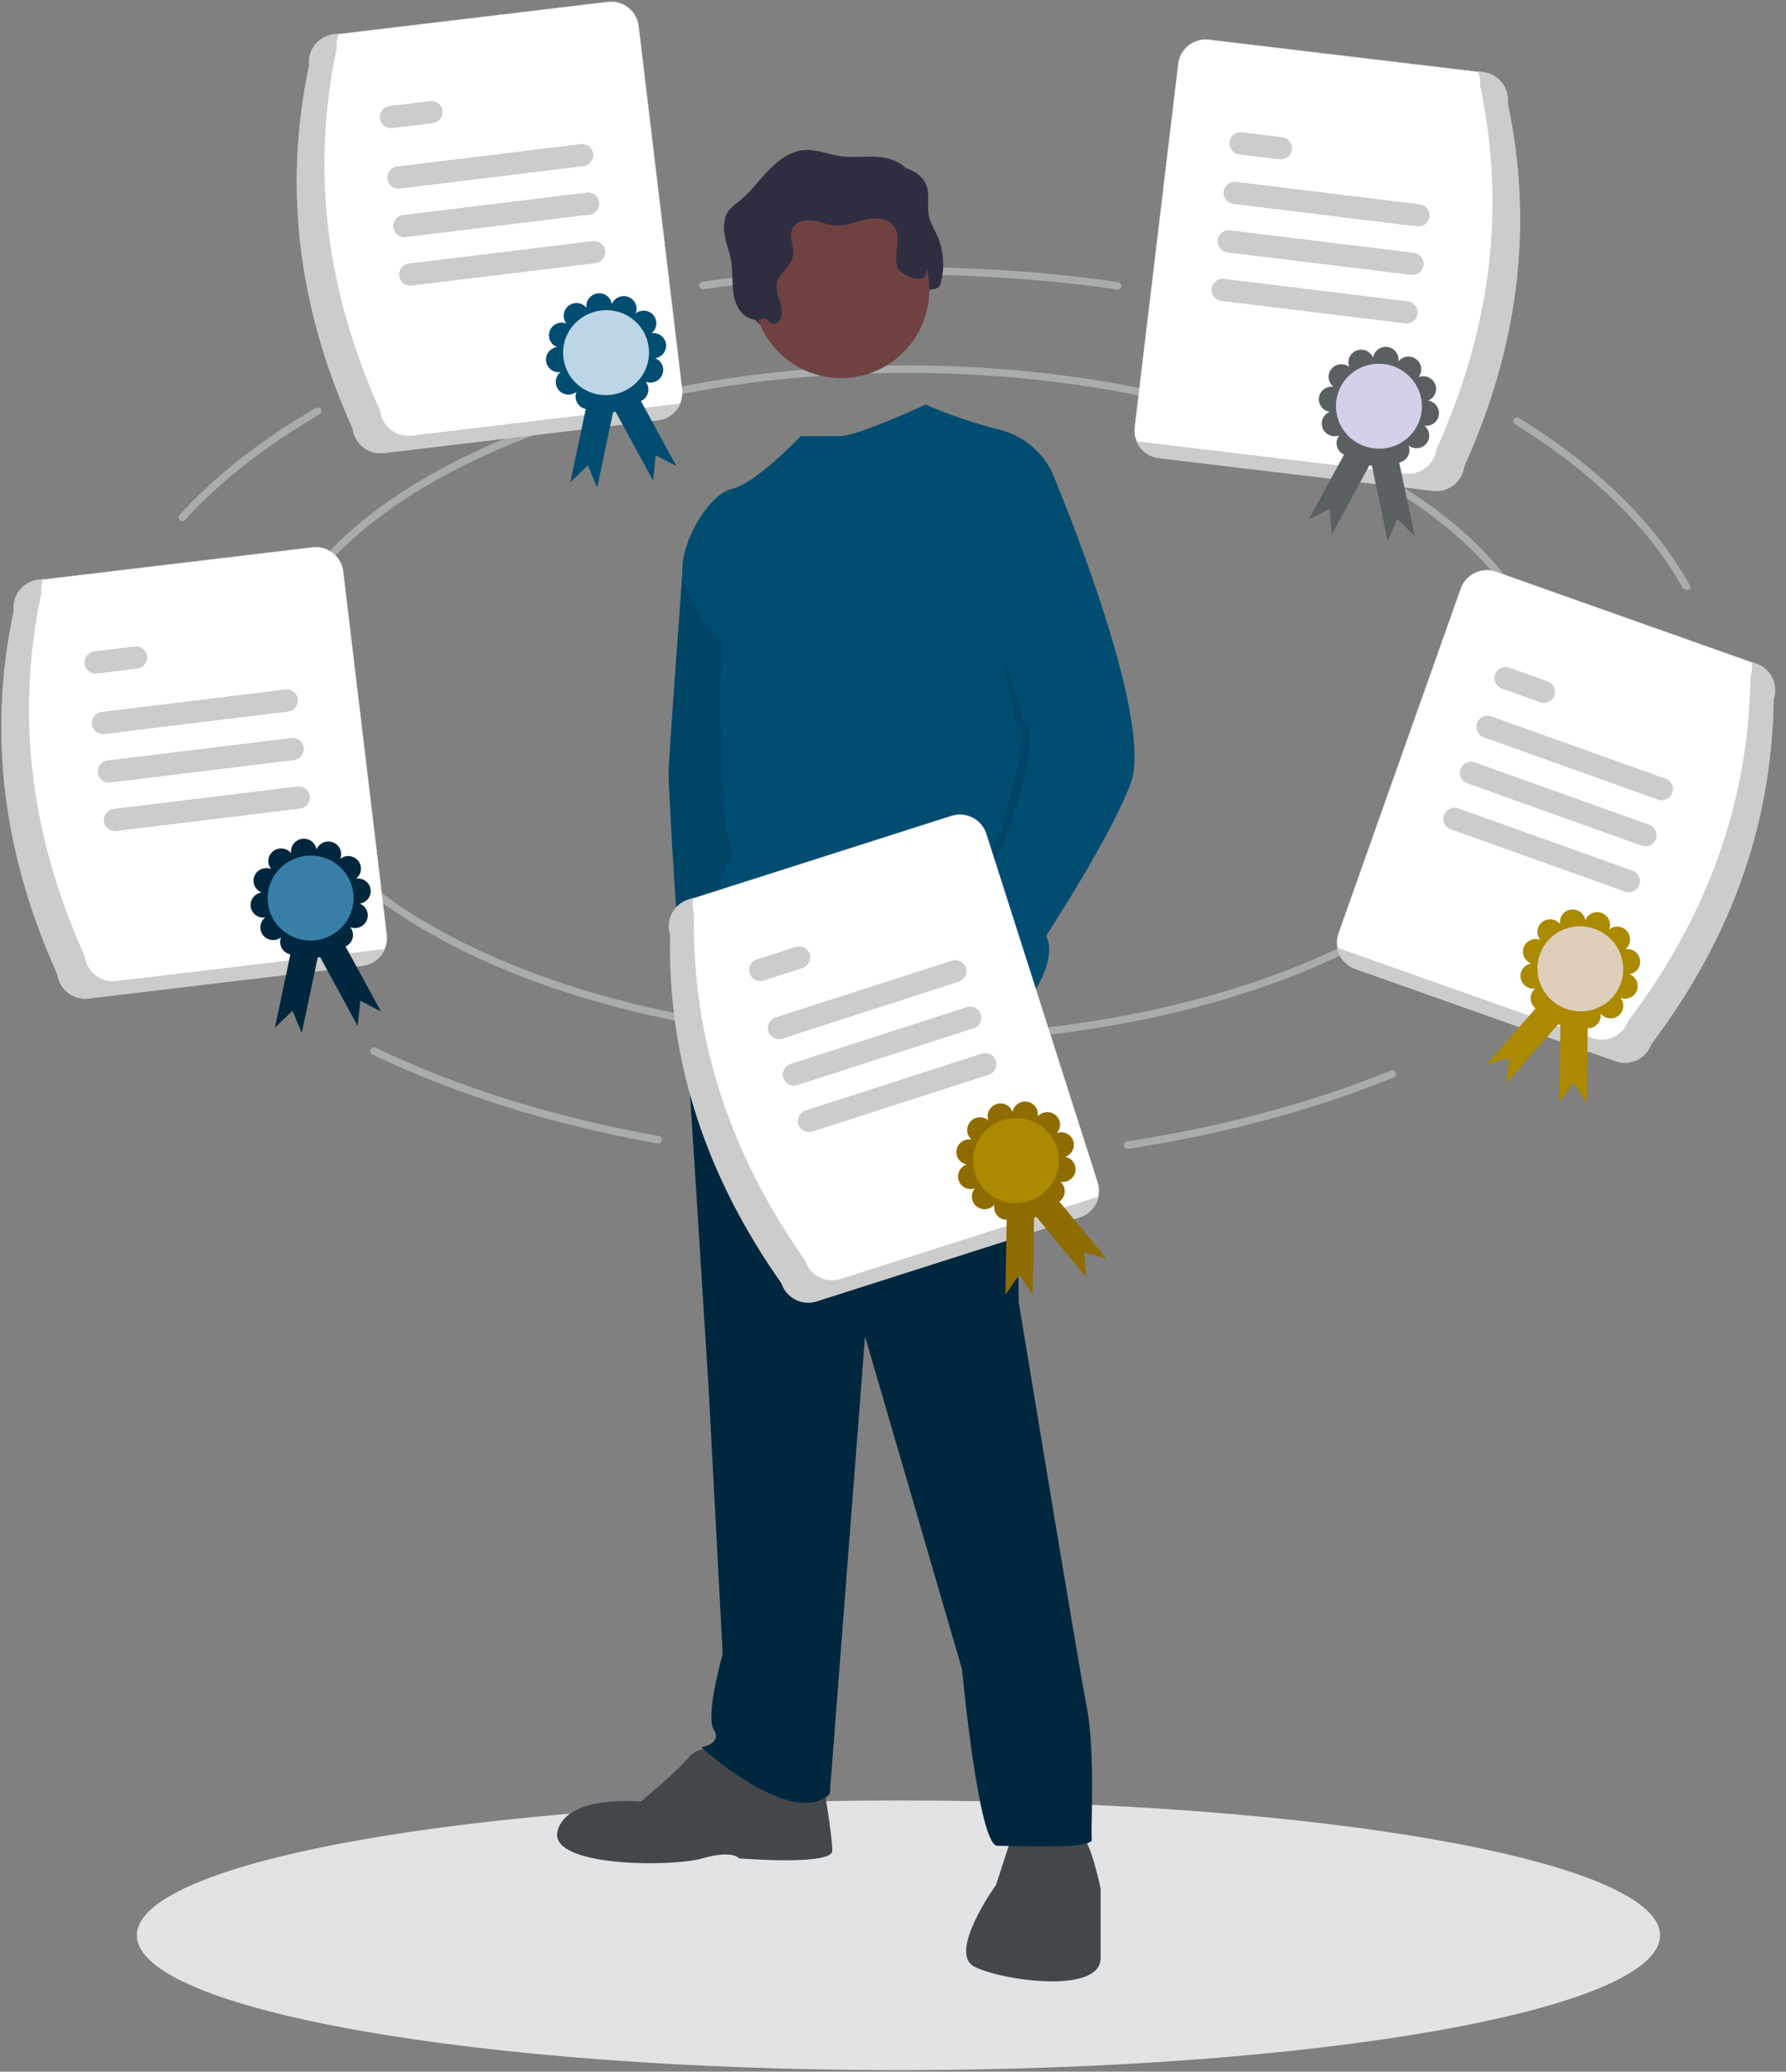
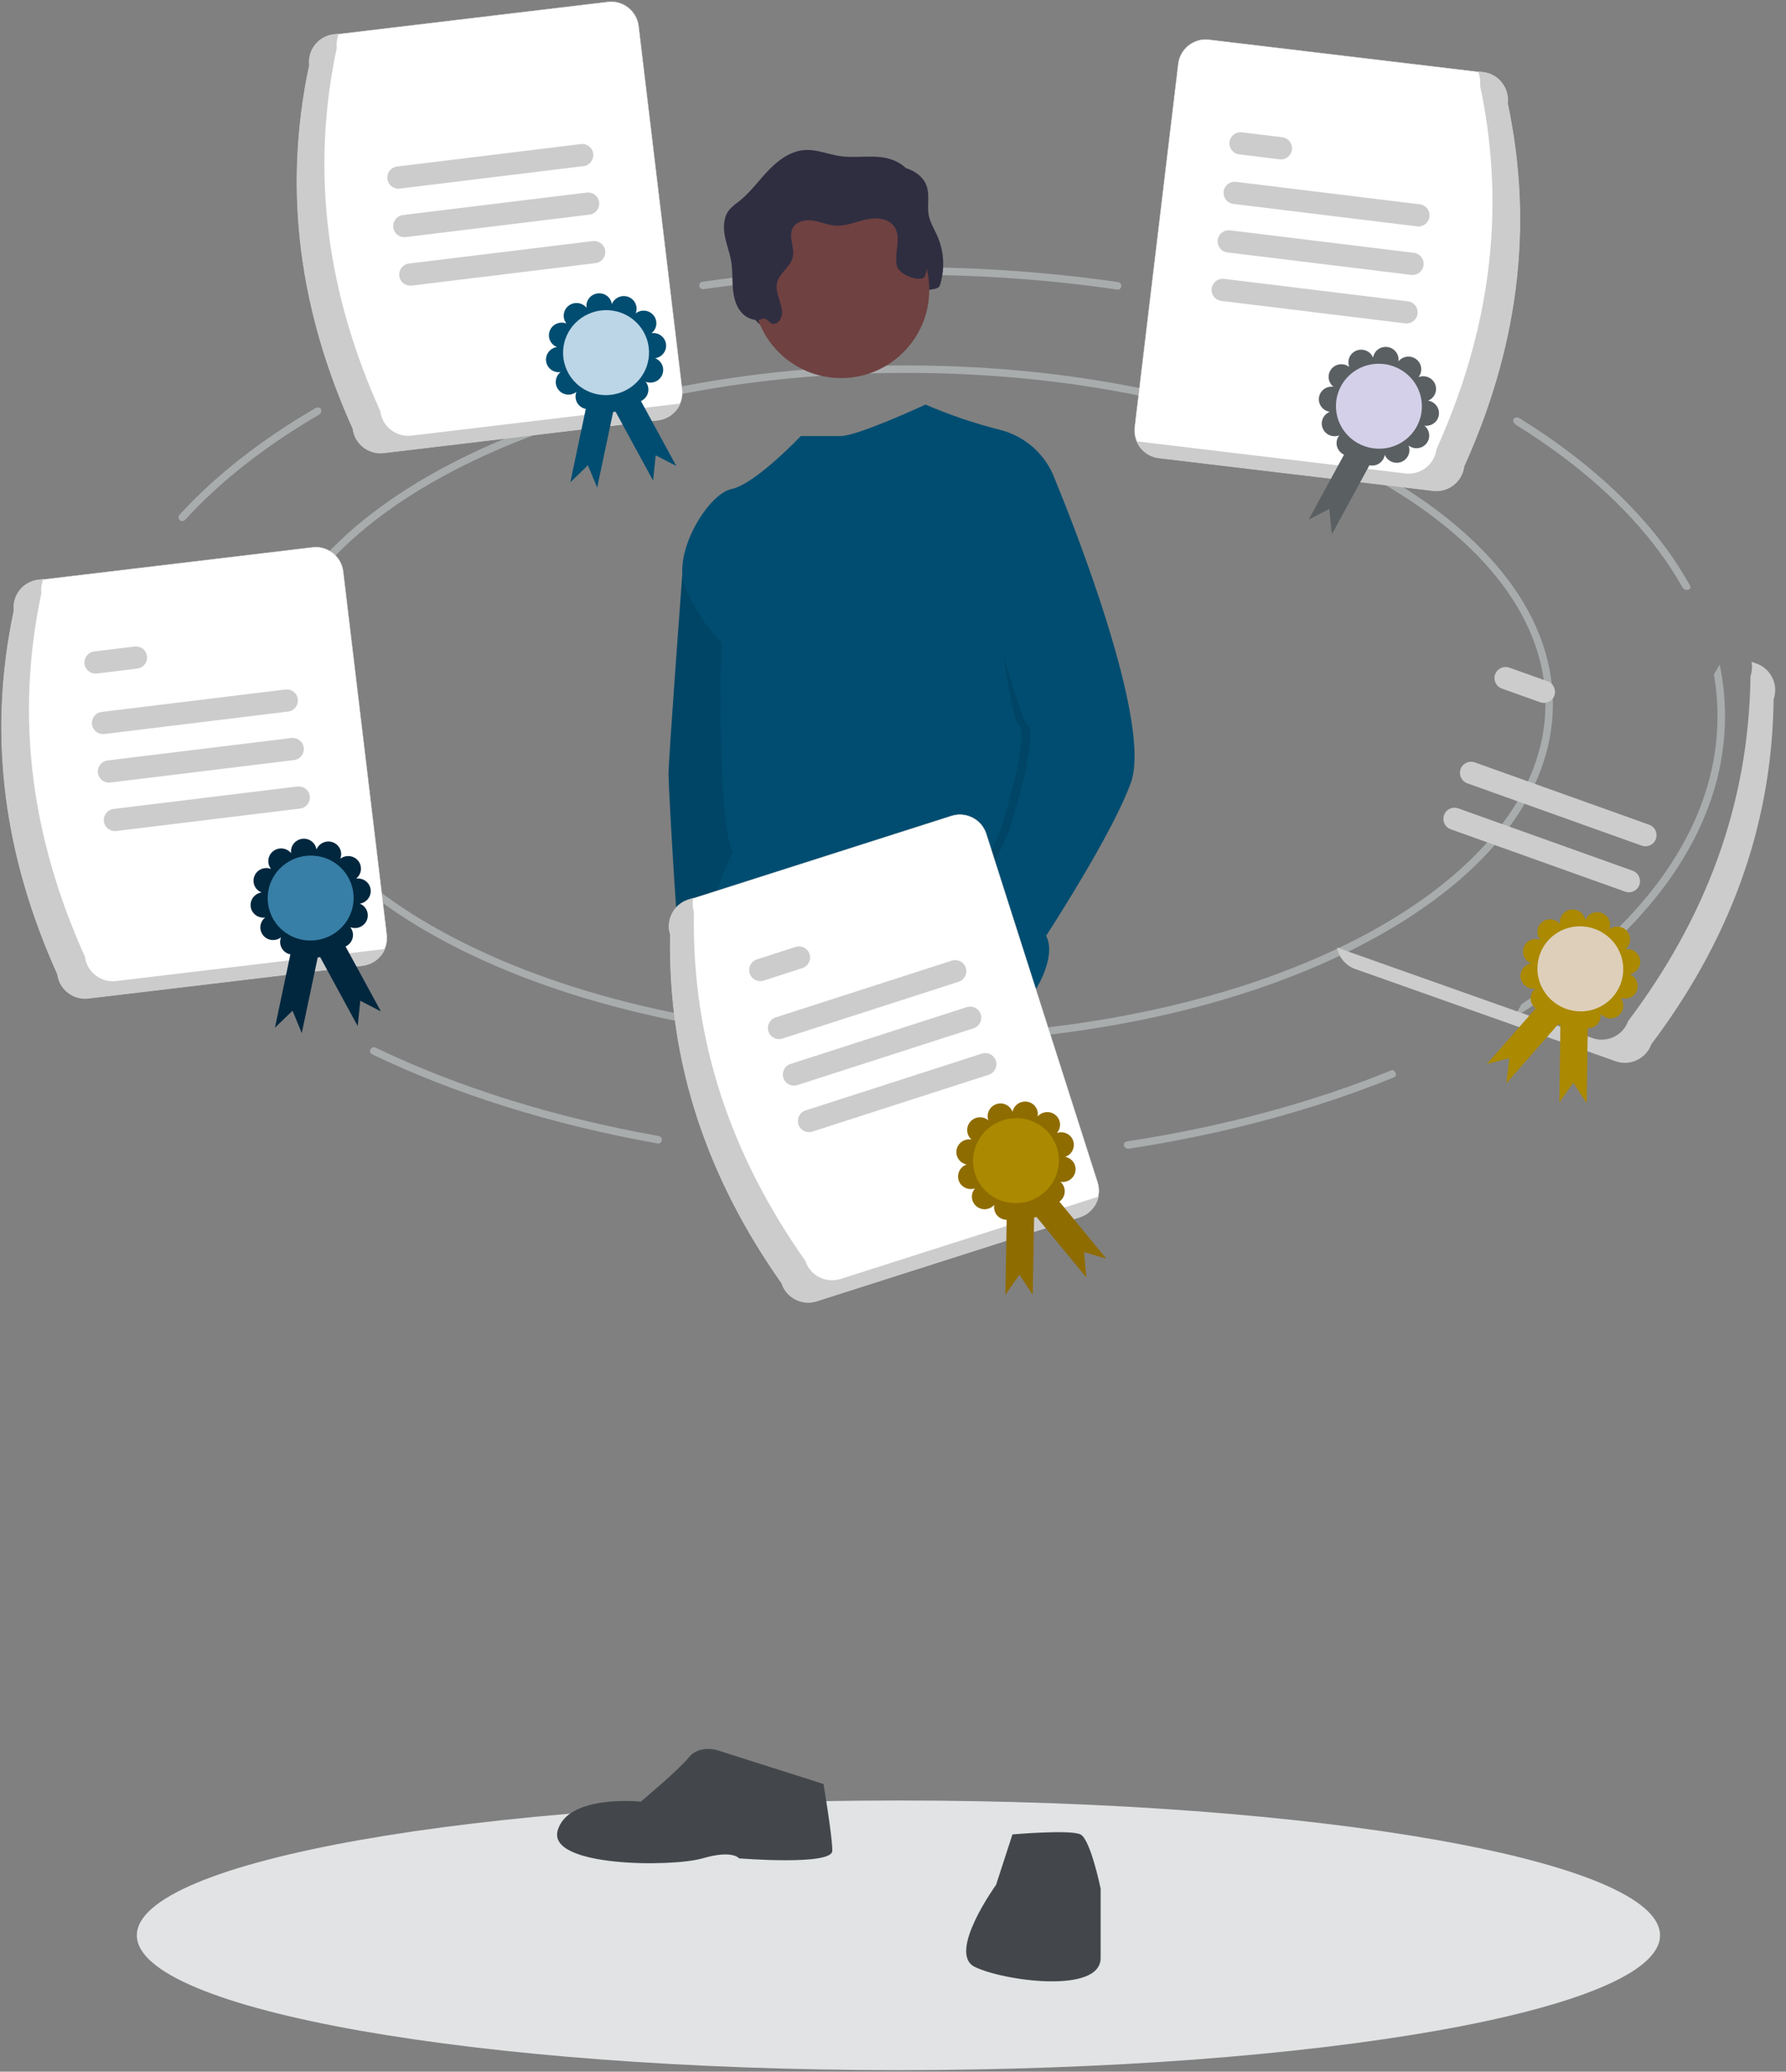
<svg xmlns="http://www.w3.org/2000/svg" width="276" height="320" viewBox="0 0 276 320" fill="none">
  <rect x="0" y="0" width="276" height="320" fill="#808080" stroke="none" />
  <g clip-path="url(#clip0_9256_1582)">
    <path fill-rule="evenodd" clip-rule="evenodd" d="M70.115 72.689C52.211 82.018 41.333 94.804 41.333 108.773C41.333 122.741 52.211 135.528 70.115 144.856C87.991 154.171 112.727 159.949 140.08 159.949C167.434 159.949 192.169 154.171 210.046 144.856C227.95 135.528 238.827 122.741 238.827 108.773C238.827 94.804 227.95 82.018 210.046 72.689C192.169 63.375 167.434 57.597 140.08 57.597C112.727 57.597 87.991 63.375 70.115 72.689ZM69.585 71.671C87.656 62.256 112.58 56.449 140.08 56.449C167.58 56.449 192.505 62.256 210.576 71.671C228.619 81.072 239.975 94.16 239.975 108.773C239.975 123.385 228.619 136.473 210.576 145.874C192.505 155.29 167.58 161.096 140.08 161.096C112.58 161.096 87.656 155.29 69.585 145.874C51.542 136.473 40.185 123.385 40.185 108.773C40.185 94.16 51.542 81.072 69.585 71.671Z" fill="#A9ACAD" />
    <path fill-rule="evenodd" clip-rule="evenodd" d="M102.26 176.214C102.192 176.494 101.919 176.676 101.637 176.624C85.193 173.699 70.231 168.969 57.526 162.865C57.237 162.726 57.115 162.377 57.253 162.091C57.395 161.802 57.738 161.681 58.027 161.818C70.645 167.882 85.505 172.577 101.829 175.482C101.98 175.508 102.112 175.596 102.196 175.723C102.279 175.85 102.308 176.006 102.273 176.152C102.27 176.172 102.263 176.195 102.26 176.214ZM173.694 176.946C173.658 176.806 173.684 176.657 173.764 176.536C173.845 176.416 173.973 176.335 174.118 176.312C189.071 174.031 202.899 170.264 215.039 165.319C215.193 165.253 215.373 165.309 215.466 165.449C215.52 165.527 215.585 165.621 215.646 165.715C215.726 165.829 215.748 165.976 215.707 166.109C215.665 166.242 215.569 166.35 215.437 166.405C203.262 171.357 189.405 175.137 174.423 177.437C174.092 177.486 173.774 177.272 173.694 176.946ZM260.88 91.099C260.524 91.18 260.151 91.014 259.975 90.692C255.853 83.356 249.525 76.543 241.421 70.488C239.166 68.803 236.773 67.176 234.254 65.615C234.254 65.615 233.615 65.156 233.933 64.701C234.232 64.265 234.848 64.619 234.848 64.619C237.405 66.204 239.831 67.853 242.115 69.561C250.495 75.821 256.997 82.884 261.186 90.497C261.247 90.607 261.253 90.744 261.198 90.861C261.147 90.978 261.041 91.063 260.916 91.092C260.906 91.095 260.893 91.095 260.88 91.099ZM172.669 44.728C162.4 43.235 151.61 42.438 140.482 42.438C129.506 42.438 118.858 43.212 108.71 44.666C108.334 44.721 108.077 44.396 108.058 44.126C108.039 43.876 108.177 43.576 108.585 43.518C118.774 42.057 129.464 41.279 140.482 41.279C151.642 41.279 162.467 42.076 172.772 43.573C173.116 43.625 173.305 43.941 173.279 44.194C173.25 44.487 173.038 44.783 172.669 44.728ZM265.753 102.655C266.3 105.27 266.579 107.932 266.579 110.629C266.579 125.978 257.514 140.189 242.115 151.697C239.554 153.61 236.818 155.451 233.917 157.208L235.163 155.074C237.351 153.684 239.439 152.25 241.421 150.769C256.486 139.509 265.419 125.643 265.419 110.629C265.419 108.452 265.23 106.302 264.864 104.177L265.753 102.655ZM49.377 64.008C41.089 68.832 34.064 74.318 28.597 80.304C28.381 80.541 28.012 80.558 27.778 80.343C27.54 80.125 27.524 79.757 27.739 79.523C33.277 73.462 40.392 67.905 48.789 63.019C48.956 62.921 49.377 62.879 49.595 63.175C49.769 63.415 49.579 63.89 49.377 64.008Z" fill="#A9ACAD" />
    <path d="M138.841 319.762C203.841 319.762 256.532 310.44 256.532 298.939C256.532 287.437 203.841 278.113 138.841 278.113C73.842 278.113 21.148 287.437 21.148 298.939C21.148 310.44 73.842 319.762 138.841 319.762Z" fill="#E1E3E4" />
    <path d="M121.567 51.317C122.033 51.531 122.597 51.211 122.873 50.777C123.923 49.121 121.989 46.986 122.409 45.07C122.743 43.535 124.487 42.624 124.844 41.093C125.189 39.607 124.123 37.931 124.844 36.586C125.41 35.533 126.822 35.255 128.002 35.44C129.182 35.623 130.305 36.143 131.499 36.217C133.087 36.312 134.604 35.612 136.157 35.266C137.713 34.918 139.61 35.055 140.524 36.358C141.699 38.035 140.508 40.368 140.916 42.373C141.24 43.964 142.574 45.284 142.602 46.907C142.613 47.486 141.094 47.02 141.175 47.593C141.257 48.164 140.54 47.66 141.113 47.593C141.347 47.535 141.556 47.405 141.711 47.22C141.866 47.037 141.959 46.807 141.975 46.566C142.043 46.09 142.938 45.931 142.928 45.45C142.903 44.321 144.941 45.082 145.277 44.006C146.047 41.497 145.89 38.793 144.83 36.391C144.373 35.364 143.752 34.394 143.531 33.293C143.232 31.797 143.703 30.193 143.209 28.75C142.544 26.807 140.343 25.815 138.298 25.615C136.255 25.413 134.177 25.773 132.146 25.476C130.326 25.212 128.563 24.421 126.727 24.537C124.522 24.674 122.604 26.093 121.078 27.688C119.55 29.284 118.254 31.118 116.519 32.484C115.988 32.848 115.499 33.27 115.058 33.74C114.175 34.819 114.084 36.354 114.333 37.724C114.578 39.095 115.112 40.405 115.339 41.778C115.55 43.071 115.485 44.391 115.575 45.696C115.668 47.004 115.937 48.349 116.726 49.395C117.039 49.824 117.447 50.174 117.917 50.42C118.388 50.666 118.91 50.8 119.441 50.814C119.807 50.823 120.118 50.492 120.489 50.58C120.953 50.687 121.155 51.127 121.567 51.317Z" fill="#2F2E41" />
    <path d="M105.838 146.239L107.201 154.614L109.926 150.913L108.37 145.265L105.838 146.239Z" fill="#6F4141" />
    <path d="M107.59 82.941L105.445 88.599C105.445 88.599 103.307 117.413 103.307 119.556C103.307 121.699 104.865 149.161 105.449 150.329C105.449 150.329 107.979 146.628 111.29 147.213C114.599 147.797 113.236 137.476 113.236 137.476L116.352 111.962L115.768 99.106L107.59 82.941Z" fill="#004D71" />
    <path d="M107.59 82.941L105.445 88.599C105.445 88.599 103.307 117.413 103.307 119.556C103.307 121.699 104.865 149.161 105.449 150.329C105.449 150.329 107.979 146.628 111.29 147.213C114.599 147.797 113.236 137.476 113.236 137.476L116.352 111.962L115.768 99.106L107.59 82.941Z" fill="black" fill-opacity="0.1" />
    <path d="M110.708 270.301C110.708 270.301 107.981 269.522 106.425 271.47C104.867 273.418 99.026 278.287 99.026 278.287C99.026 278.287 87.735 277.119 86.177 282.765C84.621 288.414 103.893 288.414 108.565 287.05C113.238 285.687 114.212 287.05 114.212 287.05C114.212 287.05 128.619 288.219 128.619 285.882C128.619 283.544 127.255 275.561 127.255 275.561L110.708 270.301Z" fill="#43474B" />
    <path d="M156.46 283.352L153.927 291.141C153.927 291.141 146.335 301.659 150.618 303.802C154.901 305.945 170.087 308.087 170.087 302.439V291.725C170.087 291.725 168.529 284.131 166.973 283.352C165.415 282.573 156.46 283.352 156.46 283.352Z" fill="#43474B" />
-     <path d="M113.463 143.389C113.463 143.389 105.254 150.524 105.449 151.498C105.644 152.472 109.537 214.99 109.537 214.99L111.677 255.5C111.677 255.5 108.952 265.045 110.316 267.187C111.677 269.33 108.368 269.914 108.368 269.914C108.368 269.914 122.386 282.573 128.227 277.119L133.678 206.422L148.667 257.838C148.667 257.838 151.199 285.105 154.119 285.105C157.038 285.105 168.915 285.689 168.721 284.131C168.526 282.573 169.305 270.693 167.941 263.681C166.578 256.669 157.428 201.163 157.428 201.163C157.428 201.163 156.642 153.578 158.689 149.13C160.739 144.681 157.623 140.008 157.623 140.008L143.995 134.749L127.642 136.697L113.463 143.389Z" fill="#00273E" />
    <path d="M129.977 58.401C137.504 58.401 143.605 52.298 143.605 44.769C143.605 37.239 137.504 31.134 129.977 31.134C122.453 31.134 116.35 37.239 116.35 44.769C116.35 52.298 122.453 58.401 129.977 58.401Z" fill="#6F4141" />
    <path d="M163.078 74.176C162.403 72.272 161.269 70.563 159.773 69.202C158.28 67.843 156.471 66.876 154.512 66.387C150.584 65.397 146.744 64.096 143.024 62.491C143.024 62.491 132.581 67.361 129.856 67.361C127.132 67.361 123.752 67.361 123.752 67.361C123.752 67.361 116.742 74.76 113.044 75.539C109.345 76.319 103.894 85.473 105.839 90.538C107.163 93.784 109.076 96.754 111.486 99.3C111.486 99.3 110.707 126.568 113.239 131.632C113.239 131.632 107.008 143.512 112.849 144.291C118.69 145.07 141.079 142.343 144.972 145.07C148.865 147.797 156.068 144.485 157.042 148.186C158.015 151.887 160.158 152.666 160.158 152.666C160.158 152.666 163.467 147.407 161.519 144.291C159.574 141.174 163.078 74.176 163.078 74.176Z" fill="#004D71" />
    <path d="M148.667 147.407L145.553 149.355C145.553 149.355 148.862 160.845 150.225 161.234C151.589 161.624 154.796 151.41 154.796 151.41L148.667 147.407Z" fill="#6F4141" />
    <path d="M119.23 49.954C119.699 50.167 120.26 49.847 120.536 49.414C121.586 47.758 119.652 45.622 120.072 43.707C120.408 42.172 122.15 41.261 122.507 39.73C122.855 38.244 121.786 36.567 122.507 35.222C123.073 34.17 124.485 33.891 125.665 34.077C126.848 34.26 127.968 34.779 129.162 34.854C130.75 34.949 132.267 34.251 133.823 33.903C135.376 33.555 137.273 33.692 138.187 34.997C139.363 36.672 138.171 39.004 138.581 41.01C138.906 42.601 142.604 43.719 142.941 42.643C143.713 40.134 143.553 37.43 142.495 35.028C142.036 34 141.415 33.031 141.194 31.93C140.895 30.434 141.366 28.829 140.872 27.387C140.207 25.444 138.006 24.454 135.961 24.252C133.918 24.05 131.84 24.41 129.809 24.113C127.989 23.848 126.226 23.058 124.39 23.174C122.187 23.31 120.269 24.73 118.741 26.325C117.213 27.92 115.919 29.755 114.185 31.12C113.654 31.484 113.162 31.906 112.721 32.379C111.838 33.455 111.75 34.99 111.996 36.361C112.241 37.734 112.775 39.041 113.002 40.416C113.213 41.708 113.148 43.028 113.238 44.333C113.331 45.641 113.603 46.986 114.389 48.032C114.704 48.461 115.112 48.811 115.583 49.056C116.054 49.302 116.573 49.437 117.104 49.451C117.47 49.46 117.781 49.131 118.152 49.217C118.616 49.323 118.818 49.764 119.23 49.954Z" fill="#2F2E41" />
    <path d="M155.388 77.585L161.717 74.176C161.717 74.176 177.097 110.79 173.397 120.919C169.698 131.045 155.486 151.885 155.486 151.885C155.486 151.885 144.195 149.547 145.364 147.212C146.531 144.875 154.125 129.877 154.709 127.929C155.291 125.981 159.187 113.322 157.434 111.959C155.681 110.595 152.274 78.948 152.274 78.948L155.388 77.585Z" fill="black" fill-opacity="0.1" />
    <path d="M155.287 72.033L163.074 74.176C163.074 74.176 178.455 110.79 174.754 120.919C171.055 131.045 156.843 151.885 156.843 151.885C156.843 151.885 145.553 149.55 146.722 147.212C147.888 144.875 155.482 129.877 156.064 127.929C156.649 125.981 160.542 113.322 158.791 111.959C157.038 110.596 148.667 76.903 148.667 76.903L155.287 72.033Z" fill="#004D71" />
    <path d="M8.906 150.465L8.905 150.455L8.901 150.447C0.821 132.541 -1.989 113.919 2.179 94.347L2.181 94.337L2.18 94.326C1.906 92.011 3.583 89.879 5.898 89.6L48.309 84.54C50.627 84.265 52.76 85.943 53.041 88.258L59.766 144.396C60.041 146.711 58.364 148.843 56.048 149.123L56.048 149.123L13.636 154.184C11.32 154.457 9.186 152.779 8.906 150.465Z" fill="white" stroke="#CCCCCC" stroke-width="0.055" />
    <path d="M17.922 151.541C15.57 151.818 13.405 150.117 13.121 147.767C5.037 129.85 2.224 111.215 6.394 91.629C6.31 90.883 6.423 90.126 6.724 89.438L5.891 89.538C3.54 89.821 1.837 91.984 2.117 94.335C-2.054 113.922 0.758 132.557 8.842 150.473C9.127 152.822 11.292 154.524 13.643 154.247L56.055 149.186C57.586 148.998 58.903 148.002 59.498 146.58L17.922 151.541Z" fill="#CCCCCC" />
    <path d="M44.536 109.909L16.123 113.379C15.338 113.474 14.584 113.014 14.307 112.273C13.978 111.39 14.434 110.394 15.318 110.066C15.443 110.019 15.573 109.987 15.705 109.971L44.118 106.5C44.902 106.407 45.654 106.867 45.931 107.607C46.259 108.49 45.803 109.486 44.92 109.815C44.796 109.861 44.667 109.892 44.536 109.909Z" fill="#CCCCCC" />
    <path d="M21.228 103.271L14.977 104.034C14.191 104.131 13.433 103.673 13.155 102.929C12.827 102.046 13.283 101.05 14.166 100.721C14.289 100.675 14.418 100.644 14.549 100.627L14.559 100.625L20.81 99.862C21.595 99.77 22.347 100.228 22.623 100.968C22.951 101.852 22.495 102.847 21.612 103.177C21.488 103.223 21.36 103.254 21.228 103.271Z" fill="#CCCCCC" />
    <path d="M46.373 124.893L17.961 128.363C17.176 128.457 16.424 127.997 16.147 127.257C15.819 126.374 16.275 125.378 17.158 125.049C17.283 125.003 17.412 124.971 17.543 124.955L45.955 121.485C46.743 121.385 47.504 121.845 47.781 122.589C48.111 123.472 47.654 124.469 46.772 124.797C46.646 124.843 46.516 124.875 46.384 124.892L46.373 124.893Z" fill="#CCCCCC" />
    <path d="M45.453 117.401L17.041 120.871C16.254 120.968 15.497 120.509 15.221 119.765C14.892 118.883 15.347 117.887 16.231 117.559C16.356 117.511 16.486 117.48 16.619 117.463L16.623 117.463L45.035 113.992C45.819 113.9 46.572 114.358 46.848 115.099C47.177 115.981 46.721 116.978 45.838 117.306C45.713 117.353 45.584 117.384 45.453 117.401Z" fill="#CCCCCC" />
    <path fill-rule="evenodd" clip-rule="evenodd" d="M42.488 158.741L45.203 156.116L46.634 159.568L49.81 144.515L45.662 143.676L42.488 158.741Z" fill="#00273E" />
    <path fill-rule="evenodd" clip-rule="evenodd" d="M58.863 156.229L51.557 142.812L47.823 144.805L55.261 158.46L55.28 158.449L55.678 154.582L58.863 156.229Z" fill="#00273E" />
    <path fill-rule="evenodd" clip-rule="evenodd" d="M44.991 131.792C44.835 130.725 45.585 129.731 46.666 129.573C47.746 129.415 48.75 130.152 48.906 131.219C49.311 130.216 50.463 129.724 51.475 130.12C52.492 130.516 52.986 131.652 52.581 132.655C53.437 131.985 54.681 132.126 55.357 132.971C56.032 133.816 55.884 135.046 55.028 135.716C56.109 135.558 57.113 136.295 57.269 137.361C57.425 138.428 56.674 139.423 55.594 139.581C56.606 139.977 57.1 141.113 56.695 142.116C56.29 143.119 55.139 143.611 54.126 143.215C54.802 144.059 54.654 145.289 53.794 145.96C52.938 146.63 51.693 146.488 51.018 145.644C51.174 146.71 50.424 147.705 49.343 147.863C48.263 148.021 47.259 147.283 47.103 146.217C46.698 147.219 45.546 147.712 44.534 147.315C43.522 146.919 43.028 145.783 43.433 144.78C42.572 145.451 41.328 145.309 40.656 144.464C39.981 143.619 40.129 142.389 40.985 141.719C39.904 141.877 38.9 141.14 38.744 140.073C38.588 139.007 39.339 138.013 40.419 137.854C39.407 137.458 38.913 136.322 39.318 135.319C39.719 134.317 40.87 133.825 41.886 134.22C41.211 133.376 41.359 132.146 42.215 131.476C43.071 130.806 44.316 130.947 44.991 131.792Z" fill="#00273E" />
    <path d="M53.973 141.581C55.585 138.32 54.221 134.395 50.926 132.814C47.631 131.233 43.653 132.595 42.041 135.856C40.429 139.117 41.793 143.042 45.088 144.623C48.383 146.204 52.361 144.842 53.973 141.581Z" fill="#377FA6" />
-     <path d="M255.126 161.282L255.13 161.273L255.135 161.265C266.954 145.573 273.788 128.024 274.025 108.015L274.025 108.005L274.029 107.995C274.805 105.796 273.637 103.348 271.44 102.566L231.178 88.307C228.978 87.531 226.528 88.698 225.746 90.895L206.844 144.181C206.068 146.38 207.235 148.828 209.433 149.61L209.433 149.61L249.695 163.87C251.894 164.646 254.345 163.478 255.126 161.282Z" fill="white" stroke="#CCCCCC" stroke-width="0.055" />
    <path d="M246.095 160.349C248.328 161.136 250.814 159.952 251.607 157.722C263.433 142.021 270.273 124.46 270.51 104.436C270.756 103.727 270.811 102.964 270.669 102.226L271.461 102.507C273.692 103.3 274.877 105.785 274.088 108.016C273.851 128.041 267.012 145.602 255.186 161.303C254.393 163.532 251.906 164.717 249.674 163.929L209.412 149.67C207.959 149.15 206.894 147.888 206.625 146.37L246.095 160.349Z" fill="#CCCCCC" />
-     <path d="M229.282 113.884L256.236 123.515C256.982 123.781 257.819 123.498 258.251 122.836C258.767 122.047 258.541 120.974 257.751 120.46C257.639 120.387 257.519 120.327 257.394 120.283L230.439 110.651C229.695 110.388 228.859 110.672 228.427 111.332C227.913 112.121 228.139 113.194 228.928 113.708C229.038 113.78 229.157 113.839 229.282 113.884Z" fill="#CCCCCC" />
    <path d="M232.08 106.356L238.009 108.474C238.755 108.742 239.596 108.461 240.03 107.797C240.544 107.008 240.318 105.935 239.53 105.421C239.419 105.349 239.3 105.29 239.176 105.245L239.167 105.241L233.237 103.123C232.491 102.859 231.657 103.142 231.225 103.803C230.711 104.592 230.936 105.664 231.725 106.179C231.836 106.251 231.955 106.311 232.08 106.356Z" fill="#CCCCCC" />
    <path d="M224.198 128.098L251.152 137.729C251.897 137.993 252.732 137.71 253.164 137.048C253.679 136.259 253.453 135.187 252.664 134.673C252.552 134.6 252.433 134.541 252.309 134.496L225.354 124.865C224.608 124.594 223.764 124.876 223.33 125.541C222.815 126.33 223.041 127.403 223.83 127.917C223.942 127.99 224.062 128.049 224.187 128.095L224.198 128.098Z" fill="#CCCCCC" />
    <path d="M226.742 120.992L253.695 130.622C254.443 130.89 255.281 130.608 255.715 129.944C256.229 129.155 256.004 128.084 255.214 127.569C255.103 127.495 254.983 127.436 254.857 127.391L254.852 127.389L227.899 117.759C227.154 117.496 226.319 117.778 225.886 118.44C225.372 119.228 225.598 120.301 226.387 120.815C226.498 120.888 226.617 120.947 226.742 120.992Z" fill="#CCCCCC" />
    <path fill-rule="evenodd" clip-rule="evenodd" d="M245.201 170.397L243.129 167.24L240.974 170.292L241.185 154.909L245.416 155.002L245.201 170.397Z" fill="#AB8900" />
    <path fill-rule="evenodd" clip-rule="evenodd" d="M229.779 164.347L239.855 152.864L243.06 155.629L232.803 167.315L232.786 167.3L233.248 163.441L229.779 164.347Z" fill="#AB8900" />
    <path fill-rule="evenodd" clip-rule="evenodd" d="M248.682 143.557C249.069 142.551 248.556 141.416 247.536 141.024C246.517 140.633 245.376 141.131 244.989 142.138C244.814 141.07 243.799 140.337 242.724 140.501C241.646 140.664 240.914 141.663 241.089 142.731C240.401 141.889 239.156 141.753 238.311 142.429C237.467 143.104 237.34 144.337 238.028 145.179C237.009 144.787 235.867 145.286 235.481 146.292C235.094 147.298 235.608 148.433 236.627 148.825C235.552 148.989 234.82 149.989 234.995 151.056C235.17 152.123 236.185 152.857 237.26 152.693C236.415 153.368 236.289 154.6 236.981 155.444C237.668 156.286 238.914 156.421 239.758 155.745C239.371 156.752 239.885 157.887 240.904 158.278C241.923 158.67 243.065 158.171 243.452 157.165C243.626 158.232 244.642 158.966 245.716 158.801C246.791 158.637 247.522 157.638 247.348 156.57C248.04 157.414 249.285 157.549 250.125 156.872C250.97 156.197 251.096 154.964 250.408 154.122C251.428 154.514 252.569 154.016 252.956 153.009C253.343 152.003 252.829 150.868 251.81 150.476C252.885 150.312 253.616 149.312 253.442 148.245C253.271 147.179 252.256 146.446 251.177 146.609C252.022 145.933 252.148 144.701 251.46 143.859C250.772 143.017 249.527 142.882 248.682 143.557Z" fill="#AB8900" />
    <path d="M237.77 151.132C236.914 147.596 239.108 144.067 242.669 143.249C246.231 142.431 249.812 144.634 250.668 148.17C251.524 151.706 249.33 155.235 245.768 156.053C242.207 156.871 238.625 154.668 237.77 151.132Z" fill="#DECFBA" />
    <path d="M120.825 198.206L120.822 198.197L120.817 198.189C109.498 182.132 103.22 164.377 103.614 144.371L103.614 144.36L103.611 144.35C102.904 142.128 104.149 139.718 106.369 139.006L147.06 126.023C149.284 125.315 151.696 126.56 152.409 128.78L169.622 182.635C170.328 184.857 169.085 187.268 166.864 187.98L166.864 187.98L126.172 200.964C123.95 201.67 121.537 200.426 120.825 198.206Z" fill="white" stroke="#CCCCCC" stroke-width="0.055" />
    <path d="M129.881 197.558C127.624 198.275 125.177 197.013 124.454 194.759C113.129 178.693 106.846 160.926 107.24 140.904C107.016 140.187 106.985 139.423 107.15 138.69L106.35 138.946C104.095 139.668 102.833 142.114 103.551 144.37C103.157 164.391 109.439 182.16 120.764 198.226C121.487 200.479 123.935 201.741 126.191 201.024L166.883 188.04C168.35 187.566 169.455 186.339 169.772 184.83L129.881 197.558Z" fill="#CCCCCC" />
    <path d="M148.15 151.647L120.905 160.424C120.152 160.666 119.324 160.357 118.912 159.682C118.422 158.877 118.682 157.812 119.487 157.323C119.601 157.254 119.723 157.197 119.85 157.157L147.095 148.38C147.847 148.14 148.673 148.449 149.084 149.124C149.573 149.928 149.314 150.993 148.509 151.482C148.396 151.551 148.276 151.606 148.15 151.647Z" fill="#CCCCCC" />
    <path d="M124.006 149.533L118.012 151.464C117.258 151.708 116.427 151.401 116.014 150.723C115.525 149.918 115.785 148.853 116.589 148.364C116.702 148.296 116.822 148.24 116.948 148.199L116.958 148.196L122.951 146.265C123.704 146.026 124.53 146.334 124.941 147.009C125.43 147.814 125.17 148.878 124.365 149.368C124.253 149.437 124.132 149.492 124.006 149.533Z" fill="#CCCCCC" />
    <path d="M152.784 166.014L125.541 174.791C124.787 175.031 123.962 174.722 123.55 174.047C123.061 173.243 123.321 172.178 124.125 171.689C124.239 171.619 124.36 171.564 124.486 171.523L151.73 162.747C152.485 162.499 153.319 162.807 153.732 163.486C154.222 164.291 153.963 165.356 153.158 165.845C153.043 165.914 152.921 165.969 152.795 166.011L152.784 166.014Z" fill="#CCCCCC" />
    <path d="M150.465 158.831L123.222 167.608C122.466 167.852 121.637 167.544 121.225 166.866C120.735 166.061 120.994 164.997 121.799 164.508C121.914 164.438 122.035 164.383 122.162 164.341L122.167 164.34L149.41 155.563C150.164 155.324 150.989 155.632 151.4 156.308C151.89 157.111 151.63 158.176 150.826 158.665C150.712 158.735 150.591 158.79 150.465 158.831Z" fill="#CCCCCC" />
    <path fill-rule="evenodd" clip-rule="evenodd" d="M155.366 199.986L157.536 196.896L159.593 200.015L159.868 184.633L155.636 184.593L155.366 199.986Z" fill="#8F6C00" />
    <path fill-rule="evenodd" clip-rule="evenodd" d="M170.971 194.426L161.261 182.631L157.972 185.294L167.855 197.297L167.873 197.283L167.533 193.411L170.971 194.426Z" fill="#8F6C00" />
    <path fill-rule="evenodd" clip-rule="evenodd" d="M152.733 173.051C152.378 172.033 152.927 170.914 153.958 170.555C154.989 170.195 156.114 170.73 156.469 171.748C156.677 170.686 157.715 169.985 158.784 170.184C159.857 170.38 160.557 171.402 160.348 172.464C161.062 171.644 162.311 171.548 163.134 172.25C163.957 172.951 164.044 174.187 163.33 175.007C164.362 174.647 165.487 175.182 165.842 176.199C166.196 177.218 165.647 178.336 164.616 178.695C165.685 178.893 166.385 179.916 166.177 180.977C165.969 182.038 164.931 182.739 163.862 182.541C164.685 183.243 164.772 184.478 164.054 185.299C163.34 186.119 162.091 186.215 161.268 185.514C161.623 186.532 161.074 187.65 160.043 188.009C159.012 188.369 157.887 187.834 157.532 186.816C157.324 187.877 156.286 188.579 155.217 188.381C154.148 188.182 153.448 187.16 153.657 186.099C152.939 186.92 151.69 187.016 150.871 186.313C150.048 185.612 149.961 184.376 150.675 183.556C149.643 183.915 148.518 183.381 148.163 182.363C147.808 181.345 148.357 180.227 149.389 179.868C148.32 179.669 147.62 178.647 147.828 177.586C148.032 176.526 149.07 175.825 150.143 176.022C149.32 175.32 149.233 174.084 149.947 173.265C150.661 172.445 151.91 172.348 152.733 173.051Z" fill="#8F6C00" />
    <path d="M163.402 180.965C164.369 177.458 162.287 173.861 158.753 172.932C155.219 172.002 151.57 174.091 150.603 177.598C149.636 181.105 151.718 184.701 155.252 185.631C158.786 186.561 162.435 184.472 163.402 180.965Z" fill="#AB8900" />
    <path d="M54.557 66.217L54.556 66.207L54.552 66.198C46.472 48.292 43.662 29.671 47.829 10.099L47.831 10.089L47.83 10.078C47.556 7.763 49.233 5.631 51.548 5.352L93.96 0.292C96.277 0.017 98.41 1.695 98.691 4.01L105.417 60.148C105.691 62.463 104.015 64.595 101.699 64.874L101.698 64.874L59.287 69.936C56.971 70.209 54.837 68.531 54.557 66.217Z" fill="white" stroke="#CCCCCC" stroke-width="0.055" />
    <path d="M63.572 67.293C61.22 67.57 59.055 65.868 58.772 63.519C50.687 45.602 47.874 26.967 52.045 7.381C51.96 6.635 52.074 5.878 52.375 5.19L51.541 5.29C49.19 5.573 47.488 7.736 47.767 10.087C43.596 29.674 46.408 48.309 54.493 66.225C54.777 68.574 56.943 70.276 59.294 69.999L101.705 64.938C103.236 64.75 104.553 63.754 105.149 62.331L63.572 67.293Z" fill="#CCCCCC" />
    <path d="M90.186 25.66L61.774 29.131C60.988 29.226 60.234 28.766 59.958 28.025C59.628 27.142 60.084 26.146 60.968 25.818C61.093 25.771 61.223 25.739 61.356 25.723L89.768 22.252C90.552 22.159 91.305 22.619 91.581 23.359C91.909 24.242 91.453 25.238 90.571 25.567C90.447 25.613 90.318 25.644 90.186 25.66Z" fill="#CCCCCC" />
-     <path d="M66.878 19.023L60.628 19.786C59.841 19.883 59.083 19.424 58.806 18.681C58.477 17.798 58.934 16.802 59.816 16.473C59.94 16.427 60.069 16.395 60.199 16.379L60.21 16.377L66.46 15.614C67.245 15.522 67.998 15.98 68.273 16.72C68.601 17.604 68.145 18.599 67.263 18.929C67.139 18.975 67.01 19.006 66.878 19.023Z" fill="#CCCCCC" />
    <path d="M92.023 40.645L63.612 44.115C62.827 44.209 62.075 43.749 61.798 43.009C61.469 42.126 61.926 41.13 62.808 40.801C62.933 40.755 63.062 40.723 63.194 40.707L91.606 37.237C92.394 37.137 93.154 37.597 93.432 38.341C93.761 39.224 93.305 40.221 92.422 40.549C92.296 40.595 92.166 40.627 92.034 40.644L92.023 40.645Z" fill="#CCCCCC" />
    <path d="M91.103 33.153L62.692 36.623C61.904 36.72 61.148 36.261 60.871 35.517C60.543 34.635 60.998 33.639 61.881 33.31C62.007 33.263 62.136 33.232 62.269 33.215L62.274 33.215L90.685 29.744C91.47 29.651 92.222 30.11 92.499 30.851C92.827 31.733 92.371 32.73 91.489 33.058C91.364 33.105 91.235 33.136 91.103 33.153Z" fill="#CCCCCC" />
    <path fill-rule="evenodd" clip-rule="evenodd" d="M88.138 74.493L90.853 71.868L92.285 75.32L95.461 60.267L91.312 59.428L88.138 74.493Z" fill="#004D71" />
    <path fill-rule="evenodd" clip-rule="evenodd" d="M104.513 71.981L97.207 58.564L93.474 60.557L100.911 74.212L100.931 74.201L101.328 70.334L104.513 71.981Z" fill="#004D71" />
    <path fill-rule="evenodd" clip-rule="evenodd" d="M90.641 47.544C90.485 46.477 91.236 45.483 92.316 45.325C93.397 45.167 94.401 45.904 94.557 46.971C94.962 45.968 96.113 45.476 97.126 45.872C98.142 46.268 98.636 47.404 98.231 48.407C99.087 47.737 100.332 47.878 101.007 48.723C101.682 49.568 101.535 50.797 100.679 51.468C101.759 51.309 102.763 52.047 102.919 53.113C103.075 54.18 102.325 55.175 101.244 55.333C102.257 55.729 102.751 56.865 102.346 57.868C101.941 58.871 100.789 59.363 99.777 58.967C100.452 59.811 100.304 61.041 99.444 61.712C98.588 62.382 97.344 62.24 96.668 61.395C96.825 62.462 96.074 63.457 94.994 63.615C93.913 63.773 92.909 63.035 92.753 61.969C92.348 62.971 91.196 63.464 90.184 63.067C89.172 62.671 88.678 61.535 89.083 60.532C88.223 61.203 86.978 61.061 86.307 60.216C85.632 59.371 85.779 58.141 86.635 57.471C85.555 57.629 84.551 56.892 84.395 55.825C84.239 54.759 84.989 53.764 86.069 53.606C85.057 53.21 84.563 52.074 84.968 51.071C85.369 50.069 86.521 49.577 87.537 49.972C86.862 49.128 87.009 47.898 87.865 47.228C88.721 46.558 89.966 46.699 90.641 47.544Z" fill="#004D71" />
    <path d="M99.623 57.333C101.235 54.072 99.871 50.147 96.576 48.566C93.281 46.985 89.303 48.347 87.691 51.608C86.079 54.869 87.444 58.794 90.739 60.375C94.033 61.956 98.011 60.594 99.623 57.333Z" fill="#BCD6E7" />
    <path d="M226.213 72.054L226.214 72.044L226.218 72.035C234.298 54.129 237.108 35.508 232.94 15.936L232.938 15.926L232.94 15.915C233.214 13.6 231.536 11.468 229.221 11.189L186.81 6.129C184.492 5.854 182.359 7.532 182.079 9.847L175.353 65.985C175.079 68.3 176.755 70.432 179.071 70.711L179.071 70.711L221.483 75.772C223.799 76.046 225.933 74.368 226.213 72.054Z" fill="white" stroke="#CCCCCC" stroke-width="0.055" />
    <path d="M217.197 73.13C219.549 73.407 221.714 71.705 221.998 69.356C230.083 51.439 232.896 32.804 228.725 13.218C228.809 12.472 228.696 11.715 228.395 11.027L229.229 11.127C231.58 11.41 233.282 13.573 233.003 15.924C237.173 35.511 234.361 54.146 226.277 72.062C225.993 74.411 223.827 76.113 221.476 75.835L179.064 70.775C177.533 70.587 176.216 69.59 175.621 68.168L217.197 73.13Z" fill="#CCCCCC" />
    <path d="M190.583 31.497L218.996 34.968C219.781 35.063 220.536 34.603 220.812 33.862C221.141 32.979 220.685 31.983 219.802 31.655C219.677 31.608 219.546 31.576 219.414 31.56L191.001 28.089C190.217 27.996 189.465 28.456 189.189 29.196C188.86 30.078 189.316 31.075 190.199 31.403C190.323 31.449 190.452 31.481 190.583 31.497Z" fill="#CCCCCC" />
    <path d="M191.489 23.846L197.739 24.609C198.526 24.706 199.284 24.248 199.561 23.504C199.89 22.621 199.434 21.625 198.551 21.297C198.427 21.25 198.298 21.219 198.168 21.202L198.157 21.201L191.907 20.438C191.122 20.345 190.37 20.804 190.094 21.543C189.766 22.427 190.222 23.422 191.105 23.752C191.228 23.798 191.357 23.83 191.489 23.846Z" fill="#CCCCCC" />
    <path d="M188.747 46.482L217.158 49.952C217.943 50.046 218.695 49.586 218.972 48.846C219.3 47.963 218.844 46.967 217.961 46.638C217.836 46.592 217.707 46.56 217.576 46.544L189.164 43.074C188.376 42.974 187.615 43.434 187.338 44.178C187.009 45.061 187.465 46.058 188.347 46.386C188.473 46.432 188.603 46.464 188.735 46.481L188.747 46.482Z" fill="#CCCCCC" />
    <path d="M189.666 38.989L218.078 42.46C218.865 42.557 219.622 42.097 219.898 41.354C220.227 40.471 219.772 39.475 218.888 39.147C218.763 39.1 218.633 39.069 218.5 39.052L218.496 39.051L190.085 35.581C189.3 35.488 188.547 35.947 188.271 36.688C187.942 37.57 188.398 38.566 189.281 38.895C189.406 38.941 189.535 38.973 189.666 38.989Z" fill="#CCCCCC" />
-     <path fill-rule="evenodd" clip-rule="evenodd" d="M218.612 82.771L215.897 80.147L214.465 83.598L211.289 68.545L215.438 67.706L218.612 82.771Z" fill="#5A5F62" />
    <path fill-rule="evenodd" clip-rule="evenodd" d="M202.237 80.259L209.543 66.842L213.277 68.835L205.839 82.49L205.819 82.479L205.422 78.613L202.237 80.259Z" fill="#5A5F62" />
    <path fill-rule="evenodd" clip-rule="evenodd" d="M216.107 55.822C216.263 54.756 215.512 53.761 214.432 53.603C213.352 53.445 212.347 54.182 212.191 55.249C211.786 54.246 210.635 53.754 209.622 54.151C208.606 54.547 208.112 55.682 208.517 56.685C207.661 56.015 206.416 56.157 205.741 57.001C205.066 57.846 205.213 59.076 206.069 59.746C204.989 59.588 203.985 60.325 203.829 61.392C203.673 62.459 204.423 63.453 205.504 63.611C204.491 64.008 203.997 65.144 204.402 66.147C204.807 67.149 205.959 67.641 206.971 67.245C206.296 68.09 206.444 69.319 207.304 69.99C208.16 70.66 209.404 70.518 210.08 69.674C209.924 70.741 210.674 71.735 211.754 71.893C212.835 72.051 213.839 71.314 213.995 70.247C214.4 71.25 215.552 71.742 216.564 71.346C217.576 70.949 218.07 69.813 217.665 68.811C218.525 69.481 219.77 69.34 220.441 68.494C221.116 67.65 220.969 66.42 220.113 65.75C221.193 65.908 222.197 65.17 222.353 64.103C222.509 63.037 221.759 62.043 220.679 61.885C221.691 61.488 222.185 60.352 221.78 59.349C221.379 58.347 220.227 57.855 219.211 58.251C219.886 57.406 219.739 56.176 218.883 55.506C218.027 54.836 216.782 54.977 216.107 55.822Z" fill="#5A5F62" />
    <path d="M207.127 65.61C205.515 62.349 206.879 58.424 210.174 56.843C213.469 55.262 217.447 56.624 219.059 59.885C220.671 63.146 219.307 67.072 216.012 68.652C212.717 70.233 208.739 68.871 207.127 65.61Z" fill="#D4D0E9" />
  </g>
  <defs>
    <clipPath id="clip0_9256_1582">
      <rect width="275.942" height="320" fill="white" />
    </clipPath>
  </defs>
</svg>